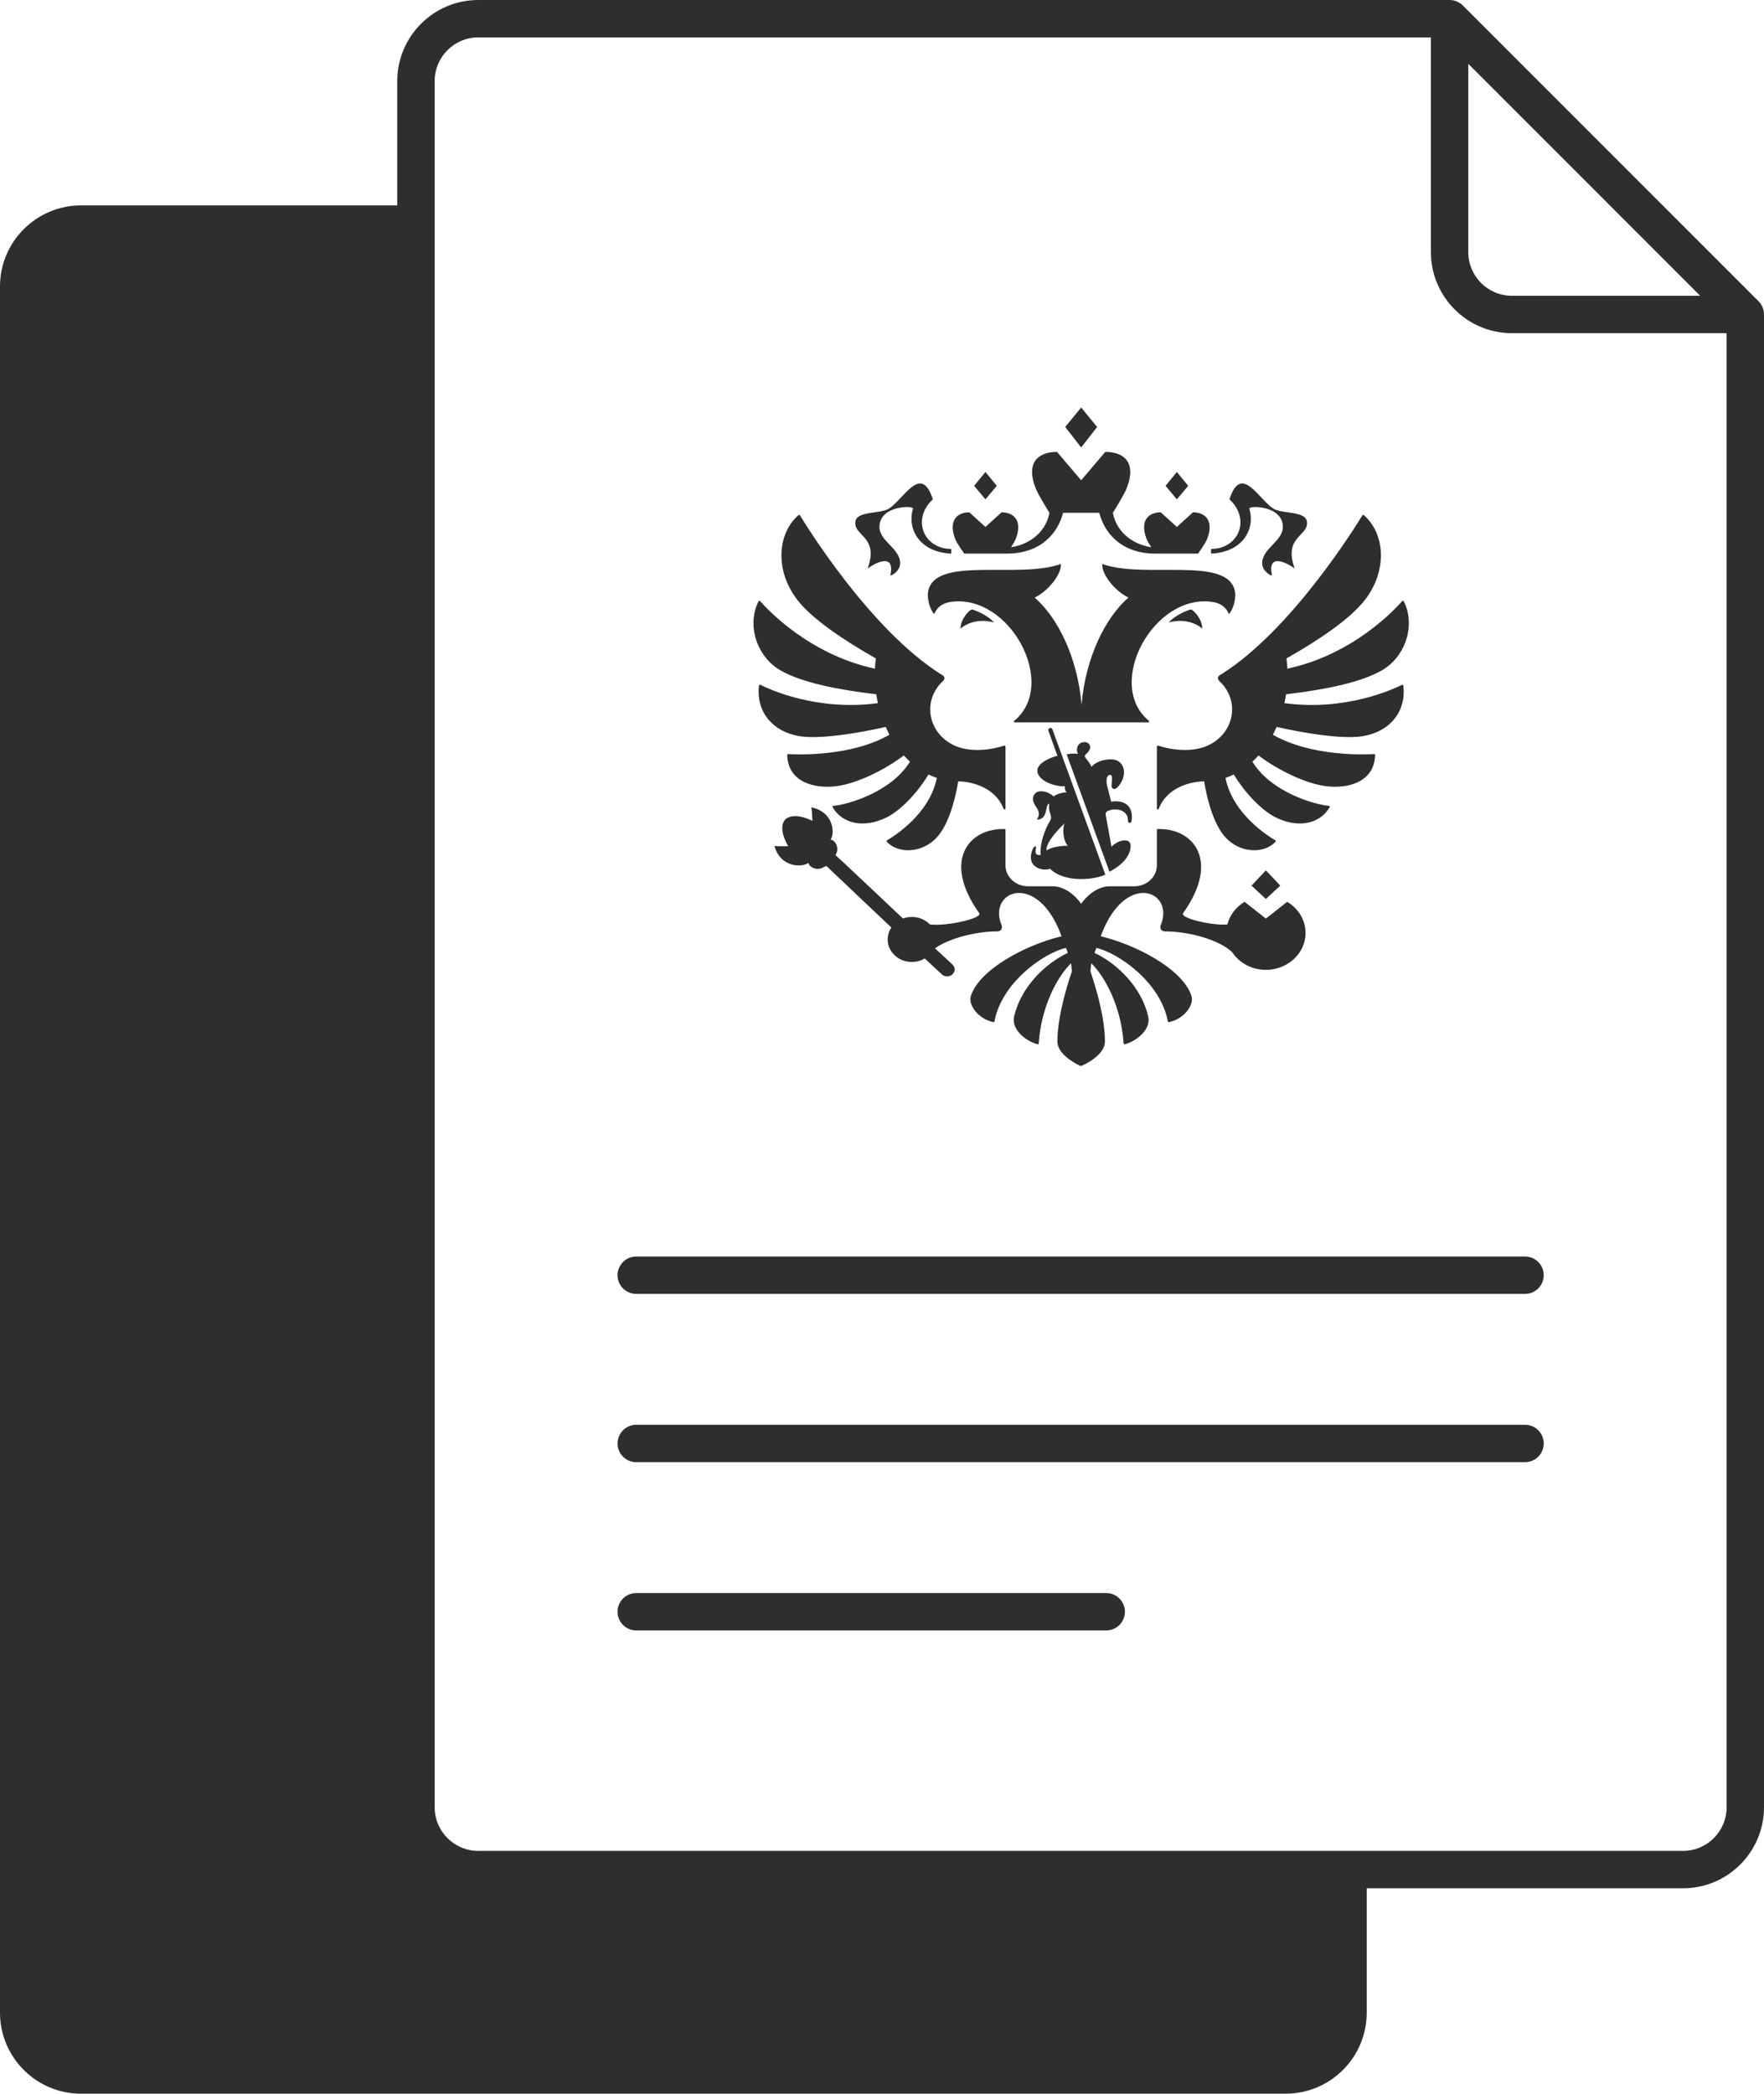
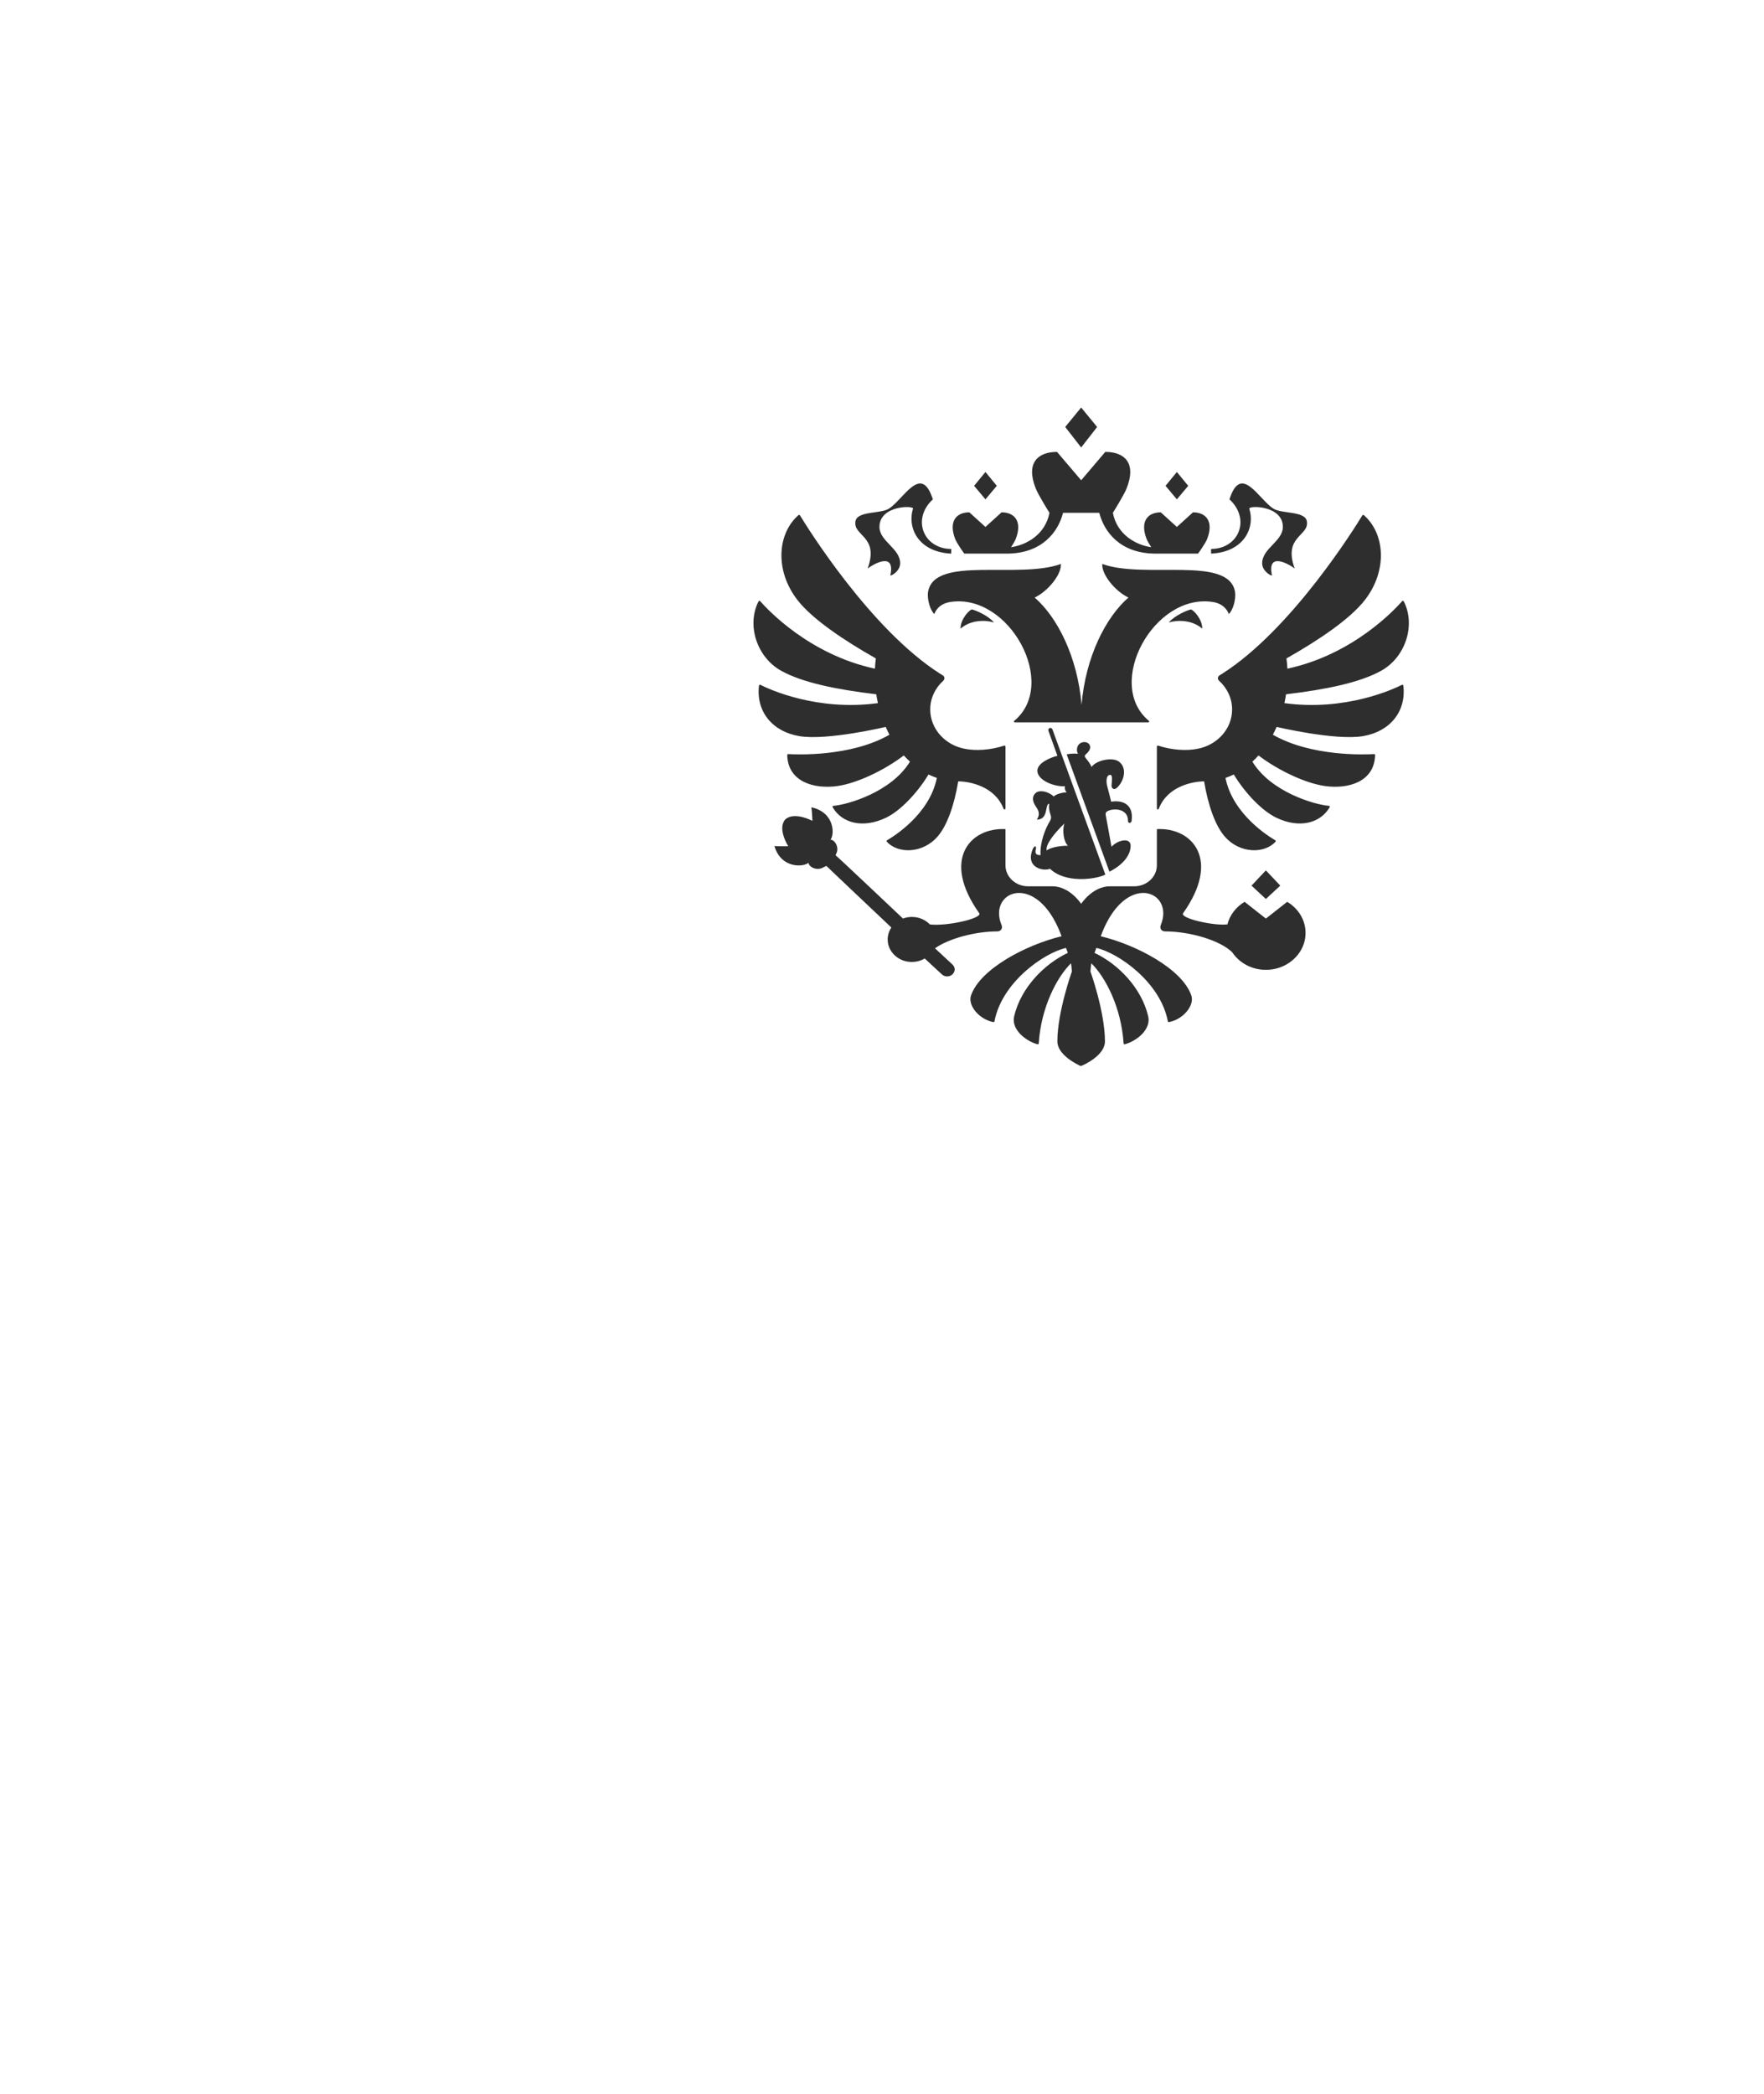
<svg xmlns="http://www.w3.org/2000/svg" width="225" height="267" viewBox="0 0 225 267" fill="none">
-   <path d="M224.998 40.071C224.998 40.012 224.995 39.952 224.989 39.893C224.988 39.875 224.987 39.857 224.985 39.839C224.977 39.769 224.967 39.7 224.953 39.631C224.95 39.615 224.945 39.6 224.942 39.585C224.93 39.532 224.917 39.48 224.901 39.428C224.894 39.403 224.887 39.379 224.878 39.355C224.863 39.309 224.846 39.263 224.829 39.218C224.821 39.198 224.813 39.178 224.805 39.158C224.778 39.096 224.748 39.034 224.716 38.974C224.71 38.962 224.703 38.952 224.696 38.94C224.668 38.89 224.638 38.84 224.606 38.791C224.595 38.776 224.585 38.76 224.574 38.745C224.542 38.699 224.509 38.654 224.473 38.61C224.464 38.598 224.455 38.587 224.446 38.575C224.4 38.521 224.353 38.467 224.302 38.416L186.584 0.698C186.533 0.647 186.479 0.6 186.424 0.554C186.413 0.545 186.402 0.536 186.391 0.527C186.346 0.491 186.301 0.457 186.254 0.425C186.239 0.415 186.225 0.404 186.21 0.394C186.16 0.361 186.109 0.331 186.057 0.302C186.047 0.296 186.037 0.29 186.027 0.284C185.966 0.251 185.903 0.222 185.84 0.194C185.822 0.187 185.804 0.18 185.786 0.173C185.739 0.154 185.691 0.136 185.643 0.12C185.62 0.113 185.597 0.106 185.574 0.099C185.52 0.083 185.464 0.069 185.409 0.056C185.396 0.053 185.383 0.05 185.37 0.047C185.3 0.033 185.23 0.023 185.159 0.015C185.143 0.013 185.126 0.012 185.11 0.011C185.049 0.005 184.987 0.002 184.925 0.001C184.916 0.001 184.907 0 184.898 0H61.005C55.309 0 50.674 4.634 50.674 10.331V26.194H10.331C4.634 26.194 0 30.829 0 36.525V256.66C0 262.357 4.634 266.991 10.331 266.991H163.995C169.691 266.991 174.326 262.357 174.326 256.66V240.797H214.669C220.366 240.797 225 236.163 225 230.466V40.102C225 40.092 224.999 40.082 224.998 40.071ZM187.282 8.139L216.861 37.718H192.845C189.777 37.718 187.282 35.223 187.282 32.155V8.139ZM214.669 236.029H61.005C57.938 236.029 55.442 233.533 55.442 230.466V10.331C55.442 7.264 57.938 4.768 61.005 4.768H182.514V32.155C182.514 37.852 187.148 42.486 192.845 42.486H220.232V230.466C220.232 233.533 217.737 236.029 214.669 236.029Z" fill="#2E2E2E" />
-   <path d="M194.521 160.233H81.153C79.837 160.233 78.769 161.3 78.769 162.617C78.769 163.934 79.837 165.001 81.153 165.001H194.521C195.837 165.001 196.905 163.934 196.905 162.617C196.905 161.3 195.838 160.233 194.521 160.233Z" fill="#2E2E2E" />
-   <path d="M194.521 181.691H81.153C79.837 181.691 78.769 182.758 78.769 184.075C78.769 185.391 79.837 186.459 81.153 186.459H194.521C195.837 186.459 196.905 185.391 196.905 184.075C196.905 182.758 195.838 181.691 194.521 181.691Z" fill="#2E2E2E" />
-   <path d="M141.1 203.149H81.153C79.837 203.149 78.769 204.216 78.769 205.533C78.769 206.849 79.837 207.917 81.153 207.917H141.1C142.416 207.917 143.484 206.849 143.484 205.533C143.484 204.216 142.417 203.149 141.1 203.149Z" fill="#2E2E2E" />
  <path fill-rule="evenodd" clip-rule="evenodd" d="M153.348 80.168C152.041 79.022 150.161 79.048 149.083 79.381C149.789 78.513 151.434 77.802 151.919 77.716C152.289 77.854 153.348 78.943 153.348 80.168ZM157.52 75.423C156.661 70.826 145.976 73.872 140.595 71.919C140.492 73.259 142.252 75.407 143.935 76.202C141.058 78.698 138.474 83.729 137.953 89.876C137.434 83.729 134.851 78.698 131.973 76.202C133.657 75.407 135.418 73.259 135.313 71.919C129.932 73.872 119.247 70.826 118.386 75.423C118.205 76.396 118.673 77.879 119.179 78.305C119.269 77.997 119.742 76.988 121.231 76.762C128.759 75.625 135.044 87.227 129.371 91.918C129.285 91.989 129.333 92.121 129.45 92.121H146.459C146.575 92.121 146.624 91.989 146.539 91.918C140.864 87.227 147.149 75.625 154.677 76.762C156.168 76.988 156.638 77.997 156.729 78.305C157.235 77.879 157.703 76.396 157.52 75.423ZM159.351 64.871C159.216 64.436 163.63 64.426 163.63 67.188C163.63 69.04 160.99 69.917 160.99 71.838C160.99 72.733 161.953 73.389 162.248 73.389C161.568 70.305 164.38 71.919 165.139 72.496C163.63 68.347 167.027 68.374 166.693 66.472C166.46 65.142 163.508 65.544 162.439 64.871C160.543 63.677 158.3 59.033 156.821 63.677C159.577 66.236 157.974 70.002 154.475 70.002C154.475 70.002 154.455 70.554 154.487 70.598C158.66 70.394 160.115 67.327 159.351 64.871ZM110.667 72.496C111.427 71.919 114.238 70.305 113.56 73.389C113.854 73.389 114.817 72.733 114.817 71.838C114.817 69.917 112.176 69.04 112.176 67.188C112.176 64.425 116.59 64.436 116.455 64.871C115.693 67.327 117.148 70.394 121.32 70.598C121.351 70.554 121.332 70.002 121.332 70.002C117.834 70.002 116.231 66.236 118.985 63.677C117.507 59.033 115.264 63.677 113.368 64.871C112.299 65.544 109.347 65.142 109.114 66.472C108.781 68.374 112.176 68.348 110.667 72.496ZM122.516 80.168C123.824 79.022 125.704 79.048 126.781 79.381C126.077 78.513 124.429 77.802 123.945 77.716C123.576 77.854 122.516 78.942 122.516 80.168ZM139.939 54.449L137.903 51.967L135.868 54.449L137.903 57.061L139.939 54.449ZM151.559 61.953L150.111 60.189L148.665 61.953L150.111 63.677L151.559 61.953ZM163.3 112.936L161.465 110.994L159.63 112.936L161.465 114.639L163.3 112.936ZM127.143 61.953L125.695 60.189L124.249 61.953L125.695 63.677L127.143 61.953ZM122.996 70.598H128.395C132.935 70.598 134.977 67.811 135.594 65.395H140.213C140.831 67.812 142.871 70.598 147.412 70.598H152.811C152.811 70.598 153.756 69.316 153.992 68.682C154.845 66.399 153.756 65.334 152.166 65.334L150.111 67.196L148.056 65.334C146.466 65.334 145.377 66.399 146.229 68.682C146.338 68.974 146.599 69.403 146.845 69.779C144.929 69.516 142.484 68.205 141.948 65.395C141.948 65.395 143.363 63.147 143.719 62.237C144.995 58.964 143.365 57.627 140.981 57.627L137.903 61.245L134.825 57.627C132.442 57.627 130.811 58.964 132.089 62.237C132.443 63.147 133.86 65.395 133.86 65.395C133.322 68.205 130.877 69.516 128.961 69.78C129.209 69.403 129.468 68.974 129.577 68.682C130.428 66.399 129.342 65.334 127.75 65.334L125.695 67.197L123.64 65.334C122.049 65.334 120.963 66.399 121.814 68.682C122.051 69.317 122.996 70.598 122.996 70.598ZM178.815 87.333C177.773 87.861 171.659 90.725 163.828 89.666C163.909 89.292 163.978 88.916 164.034 88.538C169.246 87.914 173.483 87.031 176.183 85.528C179.261 83.816 180.607 79.726 179.053 76.684C179.013 76.607 178.902 76.593 178.846 76.658C177.995 77.638 172.642 83.461 164.208 85.271C164.187 84.834 164.147 84.398 164.088 83.965C168.185 81.642 172.183 78.965 174.088 76.518C176.967 72.817 176.702 68.098 173.963 65.691C173.934 65.667 173.897 65.656 173.86 65.661C173.822 65.666 173.789 65.688 173.769 65.719C172.902 67.148 164.791 80.259 155.885 85.919C155.776 85.988 155.667 86.056 155.556 86.123C155.301 86.278 155.273 86.61 155.491 86.807C156.517 87.737 157.156 89.033 157.156 90.47C157.156 92.97 155.229 95.049 152.682 95.5C151.387 95.75 149.519 95.678 147.724 95.084C147.644 95.058 147.56 95.112 147.56 95.193V103.11C147.56 103.237 147.754 103.269 147.8 103.146C148.89 100.256 152.156 99.642 153.585 99.642C154.099 102.731 155.017 105.29 156.209 106.667C158.151 108.905 161.323 108.874 162.698 107.326C162.721 107.301 162.73 107.266 162.724 107.233C162.718 107.199 162.697 107.17 162.667 107.154C161.859 106.689 157.236 103.851 156.311 99.2C156.676 99.074 157.033 98.931 157.374 98.762C158.866 101.232 161.038 103.432 162.787 104.272C165.724 105.681 168.413 104.995 169.606 102.933C169.649 102.86 169.596 102.77 169.508 102.762C167.691 102.616 162.115 101.018 159.741 97.125C160.013 96.875 160.279 96.615 160.527 96.338C163.011 98.229 166.524 99.901 169.039 100.242C171.981 100.643 175.315 99.704 175.396 96.282C175.398 96.213 175.336 96.157 175.264 96.162C174.218 96.224 167.292 96.526 162.357 93.693C162.528 93.367 162.688 93.035 162.836 92.698C162.836 92.698 170.293 94.461 173.826 93.877C177.337 93.297 179.394 90.68 178.996 87.424C178.985 87.342 178.891 87.295 178.815 87.333ZM112.97 92.699C113.119 93.036 113.279 93.368 113.451 93.694C108.518 96.525 101.594 96.226 100.544 96.162C100.47 96.158 100.409 96.216 100.41 96.284C100.493 99.704 103.825 100.643 106.768 100.243C109.281 99.902 112.795 98.23 115.279 96.338C115.529 96.615 115.793 96.876 116.065 97.125C113.689 101.018 108.115 102.616 106.298 102.762C106.21 102.77 106.159 102.86 106.201 102.933C107.393 104.995 110.082 105.681 113.021 104.272C114.768 103.432 116.94 101.232 118.432 98.763C118.775 98.931 119.132 99.074 119.495 99.2C118.57 103.851 113.947 106.689 113.139 107.154C113.109 107.17 113.088 107.199 113.082 107.233C113.077 107.266 113.086 107.301 113.108 107.327C114.484 108.874 117.656 108.905 119.598 106.667C120.791 105.29 121.708 102.731 122.222 99.642C123.651 99.642 126.916 100.257 128.007 103.147C128.054 103.269 128.248 103.237 128.248 103.11V95.193C128.248 95.112 128.163 95.058 128.082 95.084C126.287 95.678 124.419 95.751 123.126 95.5C120.578 95.049 118.651 92.97 118.651 90.47C118.651 89.032 119.29 87.736 120.316 86.805C120.534 86.609 120.505 86.278 120.252 86.123C120.14 86.056 120.03 85.988 119.92 85.919C111.02 80.262 102.912 67.16 102.039 65.721C101.998 65.654 101.901 65.641 101.841 65.692C99.106 68.1 98.84 72.819 101.718 76.518C103.623 78.965 107.621 81.642 111.716 83.965C111.659 84.398 111.619 84.834 111.598 85.27C103.171 83.462 97.823 77.648 96.963 76.661C96.906 76.594 96.791 76.608 96.752 76.685C95.202 79.728 96.548 83.815 99.623 85.528C102.323 87.03 106.56 87.914 111.772 88.538C111.829 88.916 111.897 89.292 111.978 89.665C104.155 90.724 98.044 87.866 96.994 87.334C96.916 87.295 96.821 87.344 96.811 87.426C96.416 90.682 98.471 93.297 101.982 93.877C105.514 94.461 112.97 92.699 112.97 92.699ZM161.465 117.14L158.748 115.002C157.664 115.648 156.867 116.673 156.558 117.875C154.923 118.104 150.468 117.114 150.901 116.458C155.784 109.589 152.049 105.5 147.56 105.728V110.341C147.56 111.822 146.267 113.022 144.674 113.022H141.574C139.351 113.022 137.903 115.258 137.903 115.258C137.903 115.258 136.456 113.022 134.232 113.022H131.132C129.538 113.022 128.248 111.822 128.248 110.341V105.728C123.759 105.5 120.021 109.59 124.906 116.458C125.335 117.108 120.755 118.148 118.607 117.885C118.041 117.298 117.224 116.928 116.31 116.928C115.922 116.928 115.536 116.998 115.172 117.133C115.172 117.133 106.73 109.14 106.576 109.062L106.645 108.9C107.126 108.001 106.39 107.021 105.925 107.09C106.465 106.442 106.491 103.604 103.492 102.947C103.58 103.517 103.625 104.681 103.625 104.681C103.625 104.681 101.31 103.43 100.148 104.509C99.127 105.718 100.544 107.911 100.544 107.911C100.544 107.911 99.36 107.94 98.776 107.89C99.635 110.793 102.513 110.587 103.136 110.014C103.095 110.476 104.136 111.134 105.018 110.606L105.405 110.419C105.474 110.51 113.695 118.278 113.695 118.278C113.318 118.839 113.138 119.527 113.262 120.26C113.457 121.406 114.412 122.355 115.631 122.602C116.492 122.775 117.301 122.607 117.95 122.228L120.127 124.248C120.321 124.423 120.583 124.533 120.875 124.512C121.407 124.477 121.806 124.045 121.765 123.55C121.749 123.327 121.634 123.135 121.477 122.99C121.442 122.951 119.26 120.926 119.26 120.926C121.06 119.664 124.414 118.774 127.198 118.774C127.687 118.774 127.916 118.361 127.748 117.955C126.487 114.922 129.198 112.725 132.003 114.514C133.226 115.293 134.469 116.83 135.405 119.392C130.803 120.507 125.026 123.576 123.857 126.927C123.407 128.221 124.893 129.984 126.699 130.34C126.731 130.347 126.764 130.341 126.792 130.323C126.819 130.305 126.838 130.277 126.845 130.245C127.788 125.243 133.168 121.515 135.967 120.882C136.108 121.259 136.062 121.137 136.202 121.512C133.154 122.954 130.197 125.995 129.353 129.61C128.966 131.266 130.812 132.758 132.336 133.167C132.413 133.187 132.488 133.134 132.492 133.06C132.782 128.488 134.801 124.605 136.609 122.839C136.659 123.184 136.696 123.531 136.721 123.879C136.721 123.879 134.869 129.039 134.869 132.803C134.869 134.555 137.472 135.777 137.856 135.948C138.337 135.777 140.938 134.555 140.938 132.803C140.938 129.039 139.087 123.879 139.087 123.879C139.112 123.531 139.149 123.184 139.199 122.839C141.007 124.605 143.027 128.486 143.315 133.058C143.319 133.132 143.396 133.187 143.471 133.166C144.997 132.758 146.842 131.266 146.456 129.61C145.61 125.995 142.655 122.954 139.606 121.513C139.745 121.137 139.699 121.259 139.84 120.882C142.641 121.515 148.019 125.243 148.962 130.245C148.969 130.277 148.988 130.305 149.016 130.322C149.043 130.34 149.076 130.346 149.108 130.339C150.913 129.985 152.402 128.221 151.949 126.927C150.783 123.576 145.004 120.507 140.402 119.392C141.339 116.83 142.582 115.294 143.805 114.514C146.609 112.725 149.32 114.922 148.059 117.955C147.89 118.361 148.119 118.774 148.609 118.774C151.758 118.774 155.637 119.912 157.172 121.437C158.153 122.909 159.966 123.851 162.011 123.649C164.335 123.422 166.23 121.676 166.492 119.517C166.721 117.626 165.742 115.928 164.183 115.003L161.465 117.14ZM141.439 103.363C142.408 103.004 143.925 103.295 143.873 104.693C143.861 105.009 144.305 105.009 144.337 104.686C144.627 102.593 143.213 101.99 141.733 102.235C141.549 101.516 141.399 100.887 141.228 100.263C141.091 99.759 141.041 98.812 141.625 98.812C141.94 98.812 141.813 99.693 141.784 100.073C141.757 100.406 141.877 100.607 142.147 100.617C142.316 100.624 142.526 100.409 142.652 100.266C143.499 99.308 143.695 97.825 142.703 97.11C141.873 96.51 139.794 96.957 139.223 97.812C139.137 97.489 138.724 96.958 138.526 96.726C138.334 96.5 138.284 96.345 138.55 96.147C138.675 96.051 139.054 95.674 139.054 95.284C139.054 95.054 138.876 94.629 138.309 94.629C137.862 94.629 137.364 94.939 137.364 95.63C137.364 95.784 137.402 95.948 137.501 96.125C137.218 96.078 136.45 96.097 136.056 96.195L141.508 111.156C143.068 110.385 144.212 109.166 144.212 107.857C144.212 106.741 142.569 107.111 141.771 107.982C141.515 106.568 141.286 105.261 141.037 103.959C140.969 103.6 141.151 103.472 141.439 103.363ZM133.73 93.2L134.876 96.382C133.895 96.615 132.318 97.331 132.318 98.278C132.318 99.539 134.548 100.359 135.838 100.261C135.774 100.549 135.848 100.805 136.049 101.039C135.581 101.039 134.697 101.257 134.408 101.569C133.723 100.932 132.653 100.701 132.145 101.088C131.634 101.479 131.618 102.141 132.152 102.889C132.524 103.407 132.663 103.918 132.245 104.519C133.8 104.519 133.227 102.497 133.836 102.497C133.757 102.889 133.806 103.343 133.983 103.846C134.1 104.18 134.1 104.417 133.899 104.739C133.398 105.541 132.617 107.383 132.723 109.048C132.213 109.045 131.954 108.92 132.134 108.224C132.201 107.965 132.04 107.78 131.829 108.1C131.595 108.452 131.482 109.053 131.482 109.311C131.482 110.794 133.248 111.092 133.923 110.779C135.873 112.666 139.705 112.163 140.988 111.53L134.242 93.019C134.104 92.67 133.609 92.837 133.73 93.2ZM133.496 108.448C133.357 107.686 134.417 106.323 135.766 105.009C135.479 105.866 135.657 107.342 136.22 107.85C135.242 107.85 134.08 108.034 133.496 108.448Z" fill="#2E2E2E" />
</svg>